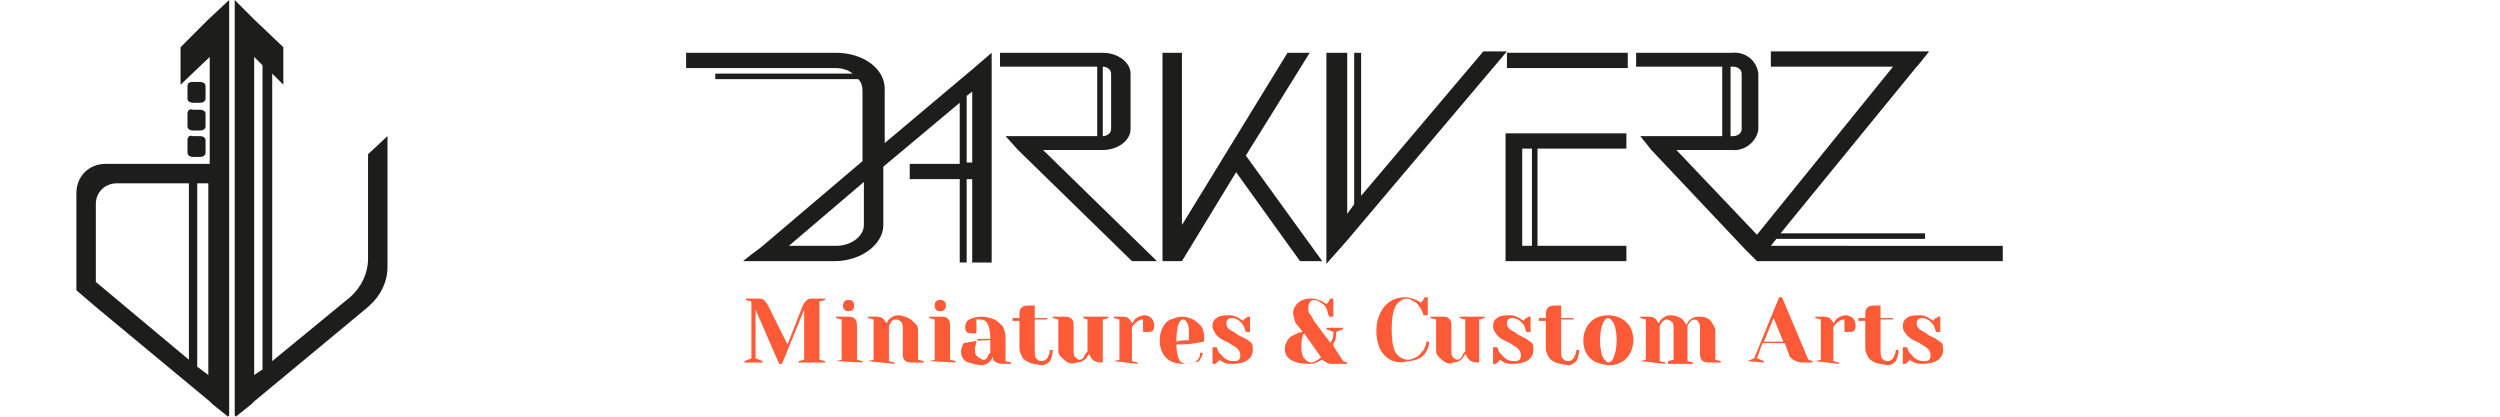
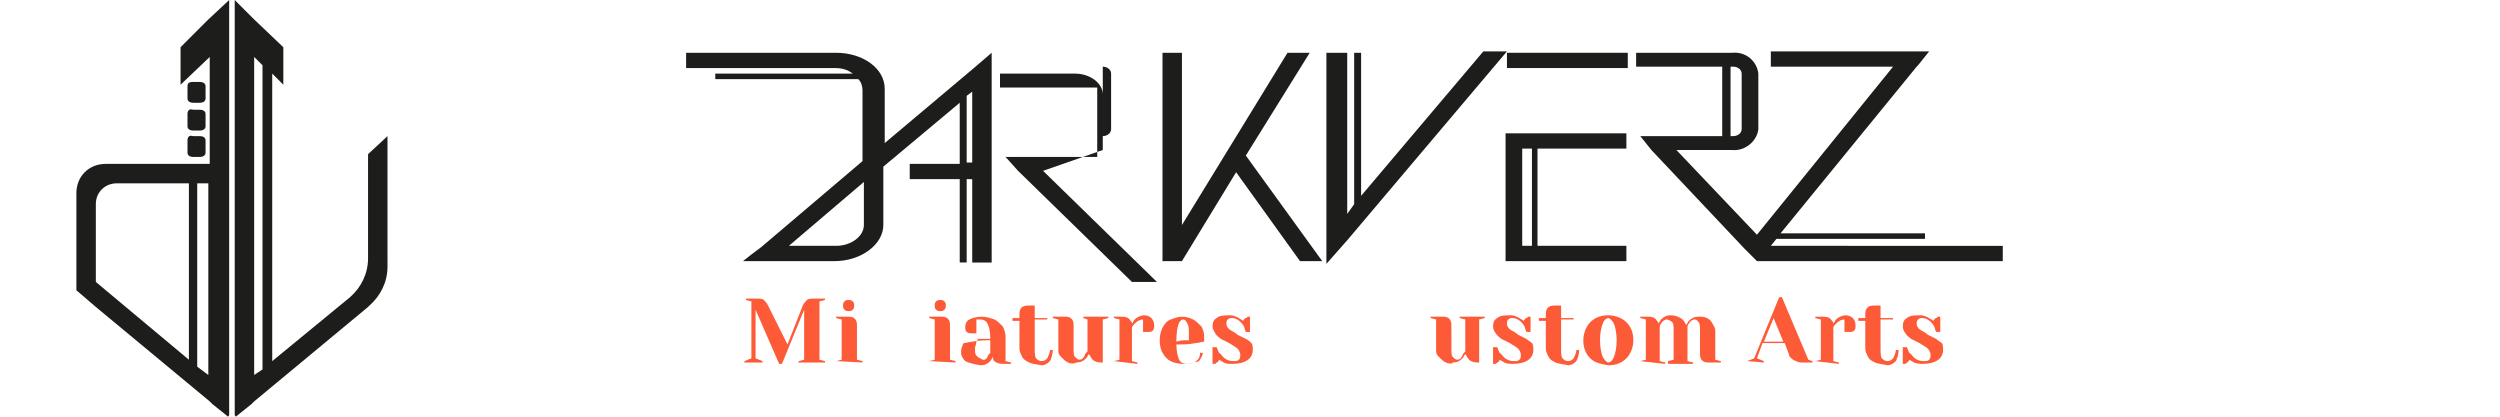
<svg xmlns="http://www.w3.org/2000/svg" version="1.1" id="Layer_1" x="0px" y="0px" viewBox="0 0 180 30" style="enable-background:new 0 0 180 30;" xml:space="preserve">
  <style type="text/css">
	.st0{fill:#1D1D1B;}
	.st1{fill:#FD5A37;}
</style>
  <path class="st0" d="M26.5,11.1v7.5c0,1.1-0.5,2.1-1.3,2.8L19.6,26V5.3l0.8,0.8V3.4l-2.1-2L16.9,0v29.9l0.1,0.1l0.1-0.1l1-0.8  l0.2-0.2l8.2-6.8l0.1-0.1c0.8-0.7,1.3-1.7,1.3-2.8V9.8L26.5,11.1z M18.3,4.1l0.6,0.6v21.9L18.3,27V4.1z" />
  <path class="st0" d="M13,3.4v2.7l2.1-2v7.7H7.6c-1.2,0-2.1,0.9-2.1,2.1v7l1.4,1.2l8.2,6.8l0.2,0.2l1,0.8l0.1,0.1l0.1-0.1V0L15,1.4  L13,3.4z M8.4,13.2h5.2v12.7l-6.7-5.6v-5.6C6.9,13.8,7.6,13.2,8.4,13.2z M15,27l-0.8-0.6V13.2H15V27z" />
  <path class="st0" d="M13.5,10.1V11c0,0.2,0.2,0.3,0.4,0.3h0.5c0.2,0,0.4-0.1,0.4-0.3v-0.9c0-0.2-0.2-0.3-0.4-0.3h-0.5  C13.6,9.7,13.5,9.9,13.5,10.1z" />
  <path class="st0" d="M13.5,8.2v0.9c0,0.2,0.2,0.3,0.4,0.3h0.5c0.2,0,0.4-0.1,0.4-0.3V8.2c0-0.2-0.2-0.3-0.4-0.3h-0.5  C13.6,7.8,13.5,8,13.5,8.2z" />
  <path class="st0" d="M13.5,6.2v0.9c0,0.2,0.2,0.3,0.4,0.3h0.5c0.2,0,0.4-0.1,0.4-0.3V6.2c0-0.2-0.2-0.3-0.4-0.3h-0.5  C13.6,5.9,13.5,6,13.5,6.2z" />
  <g>
    <path class="st0" d="M63.7,10.3V6.4c0-1.5-1.6-2.6-3.5-2.6H49.4v1.1h10.7c0.5,0,0.9,0.1,1.3,0.4h-9.9v0.4h10.3   c0.2,0.2,0.3,0.5,0.3,0.8v5.1l-7.3,6.2L54,18.4l0,0l-0.5,0.4h6.6c1.9,0,3.5-1.2,3.5-2.6v-4.2l5.5-4.6v4.4h-3.6v1.1h3.6v6h0.5v-6H70   v6h1.4V3.8L70,5L63.7,10.3z M62.2,16.2c0,0.8-0.9,1.5-2,1.5h-3.4l5.4-4.6V16.2z M70,11.7h-0.4V6.9L70,6.6V11.7z" />
    <polygon class="st0" points="106.8,3.7 98,14.1 98,3.8 97.5,3.8 97.5,14.7 97,15.4 97,3.8 95.5,3.8 95.5,19 97,17.3 97,17.3    108.5,3.7  " />
    <path class="st0" d="M108.4,17.9L108.4,17.9l0,0.9h8.7v-1.1h-6.4v-7h6.4V9.6h-8.7V17.9z M109.6,10.7h0.7v7h-0.7L109.6,10.7z" />
    <rect x="108.5" y="3.8" class="st0" width="8.7" height="1.1" />
    <polygon class="st0" points="94.3,3.8 92.7,3.8 85.1,16.2 85.1,3.8 83.7,3.8 83.7,18.8 85.1,18.8 85.1,18.8 85.1,18.8 89,12.4    93.6,18.8 95.2,18.8 89.7,11.2  " />
-     <path class="st0" d="M79.4,10.8c1.1,0,2-0.7,2-1.5v-4c0-0.8-0.9-1.5-2-1.5H72v1h7v5h-6.6l0.9,1l8.2,8h1.8l-8.2-8L79.4,10.8z    M79.4,4.8c0.3,0,0.6,0.2,0.6,0.5v4c0,0.3-0.3,0.5-0.6,0.5V4.8z" />
+     <path class="st0" d="M79.4,10.8v-4c0-0.8-0.9-1.5-2-1.5H72v1h7v5h-6.6l0.9,1l8.2,8h1.8l-8.2-8L79.4,10.8z    M79.4,4.8c0.3,0,0.6,0.2,0.6,0.5v4c0,0.3-0.3,0.5-0.6,0.5V4.8z" />
    <path class="st0" d="M127.5,17.7l0.4-0.5h10.7v-0.4h-10.4L138,4.8l0.1-0.1l0.8-1h-11.4v1.1h8.8l-9.8,12.1l-5.8-6.1h4   c0.9,0.1,1.8-0.6,1.9-1.5v-4c-0.1-0.9-0.9-1.6-1.9-1.5h-6.9v1h6.2v5h-5.9l0.8,1l6.7,7.1l0.9,0.9l0,0h17.7v-1.1H127.5z M124.6,4.8   h0.2c0.3,0,0.6,0.2,0.6,0.5v4c0,0.3-0.3,0.5-0.6,0.5h-0.2V4.8z" />
  </g>
  <g>
    <g>
      <path class="st1" d="M54.4,22.3v3.5l0.5,0.2v0.1h-1.3V26l0.5-0.2v-4.1l-0.4-0.1v-0.1h0.8c0.2,0,0.4,0,0.5,0.1s0.2,0.2,0.3,0.4    l1.4,2.8l1.1-2.8c0.1-0.2,0.2-0.3,0.3-0.4s0.3-0.1,0.6-0.1h0.7v0.1l-0.4,0.1v4.2l0.4,0.1v0.1h-1.9V26l0.4-0.1v-3.6l-1.6,3.9h-0.2    L54.4,22.3z" />
      <path class="st1" d="M60.2,26l0.4-0.1V23l-0.4-0.1v-0.1h0.9c0.4,0,0.6,0.2,0.6,0.6v2.5l0.4,0.1v0.1L60.2,26L60.2,26z M60.8,22.3    c-0.1-0.1-0.1-0.2-0.1-0.3s0-0.2,0.1-0.3c0.1-0.1,0.2-0.1,0.3-0.1s0.2,0,0.3,0.1c0.1,0.1,0.1,0.2,0.1,0.3s0,0.2-0.1,0.3    s-0.2,0.1-0.3,0.1S60.9,22.4,60.8,22.3z" />
-       <path class="st1" d="M62.5,26l0.4-0.1V23l-0.4-0.1v-0.1h0.6c0.3,0,0.5,0.1,0.6,0.3c0.1,0.1,0.1,0.1,0.1,0.2    c0.1-0.1,0.1-0.2,0.2-0.3c0.2-0.2,0.4-0.3,0.7-0.3c0.2,0,0.5,0.1,0.7,0.2c0.2,0.1,0.3,0.2,0.5,0.4s0.2,0.3,0.2,0.5v2.1l0.4,0.1    v0.1h-0.9c-0.4,0-0.6-0.2-0.6-0.6v-1.7c0-0.3,0-0.5-0.1-0.6S64.7,23,64.5,23c-0.2,0-0.3,0.1-0.4,0.3c-0.1,0.1-0.1,0.2-0.1,0.3v2.4    l0.4,0.1v0.1L62.5,26L62.5,26z" />
      <path class="st1" d="M66.9,26l0.4-0.1V23l-0.4-0.1v-0.1h0.9c0.4,0,0.6,0.2,0.6,0.6v2.5l0.4,0.1v0.1L66.9,26L66.9,26z M67.4,22.3    c-0.1-0.1-0.1-0.2-0.1-0.3s0-0.2,0.1-0.3c0.1-0.1,0.2-0.1,0.3-0.1s0.2,0,0.3,0.1c0.1,0.1,0.1,0.2,0.1,0.3s0,0.2-0.1,0.3    s-0.2,0.1-0.3,0.1S67.5,22.4,67.4,22.3z" />
      <path class="st1" d="M69.5,26c-0.2-0.2-0.3-0.4-0.3-0.6c0-0.2,0-0.3,0.1-0.5c0-0.1,0.1-0.2,0.1-0.2c0.2,0,0.4-0.1,0.6-0.1    c0.5-0.1,0.9-0.1,1.3-0.1v-0.2c0-0.5-0.1-0.8-0.2-1c-0.1-0.2-0.3-0.3-0.5-0.3c-0.1,0-0.2,0-0.2,0l-0.1,0v1l-0.1,0    c-0.1,0-0.1,0-0.2,0c-0.1,0-0.3,0-0.4-0.1c-0.1-0.1-0.1-0.2-0.1-0.4c0-0.2,0.1-0.4,0.3-0.5s0.5-0.2,0.9-0.2c0.3,0,0.6,0.1,0.9,0.2    c0.2,0.1,0.4,0.3,0.6,0.5c0.1,0.2,0.2,0.5,0.2,0.7v1.8l0.4,0.1v0.1h-0.6c-0.3,0-0.5-0.1-0.6-0.2c-0.1-0.1-0.1-0.1-0.1-0.3    c-0.1,0.1-0.1,0.2-0.2,0.3c-0.2,0.2-0.4,0.3-0.7,0.3C70,26.2,69.7,26.1,69.5,26z M71.1,25.7c0-0.1,0.1-0.2,0.2-0.3v-1    c-0.2,0-0.4,0-0.6,0c-0.1,0-0.2,0-0.3,0c0,0,0,0.1-0.1,0.2c0,0.2-0.1,0.3-0.1,0.5c0,0.2,0,0.4,0.1,0.5c0.1,0.1,0.2,0.2,0.3,0.2    C70.8,26,71,25.9,71.1,25.7z" />
      <path class="st1" d="M74.1,26.1c-0.2-0.1-0.4-0.2-0.5-0.4c-0.1-0.2-0.2-0.4-0.2-0.6v-2h-0.5v-0.2h0.5v-0.3c0-0.4,0.2-0.6,0.6-0.6    h0.5v0.9h0.9V23h-0.9v2c0,0.4,0,0.7,0.1,0.8s0.2,0.2,0.4,0.2c0.2,0,0.3-0.1,0.4-0.2c0.1-0.2,0.2-0.4,0.2-0.6h0.2    c0,0.3-0.1,0.6-0.2,0.8c-0.2,0.2-0.4,0.3-0.6,0.3C74.5,26.2,74.3,26.2,74.1,26.1z" />
      <path class="st1" d="M76.9,26.1c-0.2-0.1-0.3-0.2-0.5-0.4s-0.2-0.3-0.2-0.5V23l-0.4-0.1v-0.1h0.9c0.4,0,0.6,0.2,0.6,0.6v1.7    c0,0.3,0,0.5,0.1,0.6s0.2,0.2,0.3,0.2c0.2,0,0.3-0.1,0.4-0.3c0-0.1,0.1-0.2,0.2-0.3V23L78,22.9v-0.1h1.8v0.1L79.4,23v3.1h-0.1    c-0.3,0-0.6-0.1-0.7-0.3c-0.1-0.1-0.1-0.2-0.2-0.3c-0.1,0.1-0.1,0.2-0.2,0.3c-0.2,0.2-0.4,0.3-0.7,0.3    C77.3,26.2,77.1,26.2,76.9,26.1z" />
      <path class="st1" d="M80.2,26l0.4-0.1V23l-0.4-0.1v-0.1h0.6c0.3,0,0.5,0.1,0.6,0.3c0.1,0.1,0.1,0.1,0.1,0.2    c0.1-0.1,0.1-0.2,0.2-0.3c0.2-0.2,0.5-0.3,0.7-0.3c0.2,0,0.4,0.1,0.5,0.2c0.1,0.1,0.2,0.3,0.2,0.5c0,0.2,0,0.3-0.1,0.4    c-0.1,0.1-0.2,0.1-0.4,0.1c-0.1,0-0.1,0-0.2,0l-0.1,0V23c-0.2,0-0.4,0.1-0.6,0.3c-0.1,0.1-0.2,0.2-0.2,0.3v2.4l0.4,0.1v0.1    L80.2,26L80.2,26z" />
      <path class="st1" d="M84,25.8c-0.3-0.3-0.5-0.7-0.5-1.3c0-0.4,0.1-0.7,0.2-0.9s0.3-0.5,0.6-0.6s0.5-0.2,0.8-0.2    c0.3,0,0.6,0.1,0.8,0.2c0.2,0.1,0.4,0.3,0.6,0.5c0.1,0.2,0.2,0.4,0.2,0.7c0,0.1,0,0.2,0,0.3l0,0.1c-0.2,0-0.4,0.1-0.6,0.1    c-0.5,0.1-0.9,0.1-1.4,0.1c0,0.5,0.1,0.9,0.2,1.1c0.1,0.2,0.3,0.3,0.6,0.3c0.2,0,0.3,0,0.5-0.1c0.1-0.1,0.3-0.2,0.3-0.3    c0.1-0.1,0.1-0.3,0.1-0.4h0.2c0,0.2-0.1,0.3-0.2,0.5S86.2,26,86,26.1c-0.2,0.1-0.4,0.1-0.7,0.1C84.8,26.2,84.3,26.1,84,25.8z     M85.4,24.5c0.1,0,0.2,0,0.2,0c0,0,0-0.1,0-0.1c0-0.1,0-0.2,0-0.3c0-0.4,0-0.6-0.1-0.8c-0.1-0.2-0.2-0.3-0.3-0.3    c-0.3,0-0.5,0.5-0.5,1.6C85,24.5,85.2,24.5,85.4,24.5z" />
      <path class="st1" d="M88.1,26.1c-0.1-0.1-0.2-0.1-0.3-0.2c-0.1,0.1-0.1,0.2-0.2,0.2c0,0-0.1,0.1-0.1,0.1h-0.2V25h0.3    c0.1,0.2,0.1,0.4,0.3,0.5c0.2,0.3,0.5,0.5,0.9,0.5c0.2,0,0.3,0,0.4-0.1s0.1-0.2,0.1-0.4c0-0.1-0.1-0.3-0.2-0.4s-0.3-0.2-0.6-0.4    c-0.2-0.1-0.4-0.2-0.6-0.3c-0.1-0.1-0.3-0.2-0.4-0.4s-0.2-0.3-0.2-0.5c0-0.3,0.1-0.5,0.3-0.6c0.2-0.2,0.6-0.2,1-0.2    c0.2,0,0.4,0.1,0.6,0.2c0.1,0.1,0.2,0.1,0.3,0.2c0.1-0.1,0.1-0.2,0.2-0.2c0.1,0,0.1-0.1,0.1-0.1h0.2v1.1h-0.3    c-0.1-0.2-0.1-0.4-0.2-0.5c-0.2-0.3-0.5-0.5-0.8-0.5c-0.1,0-0.2,0-0.3,0.1s-0.1,0.2-0.1,0.3c0,0.2,0.1,0.3,0.2,0.4    s0.4,0.2,0.6,0.4c0.2,0.1,0.4,0.2,0.6,0.3s0.3,0.2,0.4,0.3s0.1,0.3,0.1,0.5c0,0.6-0.5,1-1.5,1C88.5,26.2,88.3,26.2,88.1,26.1z" />
-       <path class="st1" d="M92.5,25.1c0-0.2,0.1-0.4,0.2-0.6c0.1-0.2,0.3-0.3,0.5-0.4c0.2-0.1,0.4-0.2,0.6-0.2l-0.4-0.5    c-0.1-0.1-0.2-0.3-0.2-0.4s-0.1-0.3-0.1-0.5c0-0.2,0.1-0.4,0.2-0.5c0.1-0.2,0.3-0.3,0.5-0.4c0.2-0.1,0.4-0.1,0.7-0.1    c0.2,0,0.5,0.1,0.7,0.2c0.1,0.1,0.2,0.1,0.3,0.2c0.1-0.1,0.2-0.2,0.2-0.3c0.1-0.1,0.1-0.1,0.1-0.1h0.2v1.3h-0.3    c-0.1-0.2-0.1-0.4-0.2-0.6c-0.1-0.2-0.2-0.3-0.4-0.4c-0.1-0.1-0.3-0.2-0.5-0.2c-0.1,0-0.3,0.1-0.3,0.2c-0.1,0.1-0.1,0.3-0.1,0.4    c0,0.1,0,0.3,0.1,0.4c0.1,0.1,0.2,0.3,0.3,0.5l1.2,1.6c0-0.1,0.1-0.2,0.1-0.2c0.1-0.2,0.1-0.4,0.1-0.6l-0.5-0.2v-0.1h1.2v0.1    l-0.5,0.2c0,0.2,0,0.5-0.1,0.7c-0.1,0.1-0.1,0.2-0.1,0.3l0.7,1.1l0.3,0.1v0.1H96c-0.2,0-0.3,0-0.5-0.1c-0.1-0.1-0.2-0.1-0.3-0.2    C95.1,25.9,95,26,95,26c-0.2,0.1-0.4,0.2-0.7,0.2C93.1,26.2,92.5,25.8,92.5,25.1z M94.9,25.9c0.1-0.1,0.2-0.1,0.2-0.2L93.9,24    c-0.1,0.1-0.1,0.1-0.1,0.2c-0.1,0.2-0.1,0.5-0.1,0.9c0,0.3,0.1,0.6,0.2,0.7s0.3,0.3,0.5,0.3C94.6,26.1,94.7,26,94.9,25.9z" />
-       <path class="st1" d="M99.7,25.6c-0.4-0.4-0.6-1-0.6-1.8c0-0.5,0.1-0.9,0.3-1.3c0.2-0.4,0.4-0.6,0.7-0.8c0.3-0.2,0.7-0.3,1.1-0.3    c0.2,0,0.5,0.1,0.8,0.2c0.1,0.1,0.2,0.1,0.3,0.2c0.1-0.1,0.2-0.2,0.2-0.3c0.1-0.1,0.1-0.1,0.1-0.1h0.2v1.3h-0.3    c-0.1-0.2-0.1-0.4-0.3-0.6c-0.1-0.2-0.2-0.3-0.4-0.4c-0.2-0.1-0.3-0.2-0.5-0.2c-0.3,0-0.6,0.2-0.8,0.5c-0.2,0.4-0.3,0.9-0.3,1.7    c0,0.8,0.1,1.4,0.3,1.7c0.2,0.3,0.5,0.5,0.9,0.5c0.2,0,0.4-0.1,0.6-0.2c0.2-0.1,0.3-0.3,0.5-0.5c0.1-0.2,0.2-0.4,0.2-0.6h0.2    c0,0.3-0.1,0.5-0.2,0.7c-0.1,0.2-0.3,0.4-0.5,0.5c-0.2,0.1-0.5,0.2-0.8,0.2C100.6,26.2,100.1,26,99.7,25.6z" />
      <path class="st1" d="M104.1,26.1c-0.2-0.1-0.3-0.2-0.5-0.4s-0.2-0.3-0.2-0.5V23l-0.4-0.1v-0.1h0.9c0.4,0,0.6,0.2,0.6,0.6v1.7    c0,0.3,0,0.5,0.1,0.6s0.2,0.2,0.3,0.2c0.2,0,0.3-0.1,0.4-0.3c0-0.1,0.1-0.2,0.2-0.3V23l-0.4-0.1v-0.1h1.8v0.1l-0.4,0.1v3.1h-0.1    c-0.3,0-0.6-0.1-0.7-0.3c-0.1-0.1-0.1-0.2-0.2-0.3c-0.1,0.1-0.1,0.2-0.2,0.3c-0.2,0.2-0.4,0.3-0.7,0.3    C104.6,26.2,104.3,26.2,104.1,26.1z" />
      <path class="st1" d="M108.3,26.1c-0.1-0.1-0.2-0.1-0.3-0.2c-0.1,0.1-0.1,0.2-0.2,0.2c0,0-0.1,0.1-0.1,0.1h-0.2V25h0.3    c0.1,0.2,0.1,0.4,0.3,0.5c0.2,0.3,0.5,0.5,0.9,0.5c0.2,0,0.3,0,0.4-0.1c0.1-0.1,0.1-0.2,0.1-0.4c0-0.1-0.1-0.3-0.2-0.4    c-0.1-0.1-0.3-0.2-0.6-0.4c-0.2-0.1-0.4-0.2-0.6-0.3c-0.1-0.1-0.3-0.2-0.4-0.4c-0.1-0.1-0.2-0.3-0.2-0.5c0-0.3,0.1-0.5,0.3-0.6    c0.2-0.2,0.6-0.2,1-0.2c0.2,0,0.4,0.1,0.6,0.2c0.1,0.1,0.2,0.1,0.3,0.2c0.1-0.1,0.1-0.2,0.2-0.2c0.1,0,0.1-0.1,0.1-0.1h0.2v1.1    h-0.3c-0.1-0.2-0.1-0.4-0.2-0.5c-0.2-0.3-0.5-0.5-0.8-0.5c-0.1,0-0.2,0-0.3,0.1c-0.1,0.1-0.1,0.2-0.1,0.3c0,0.2,0.1,0.3,0.2,0.4    c0.1,0.1,0.4,0.2,0.6,0.4c0.2,0.1,0.4,0.2,0.6,0.3c0.1,0.1,0.3,0.2,0.4,0.3c0.1,0.1,0.1,0.3,0.1,0.5c0,0.6-0.5,1-1.5,1    C108.8,26.2,108.5,26.2,108.3,26.1z" />
      <path class="st1" d="M112,26.1c-0.2-0.1-0.4-0.2-0.5-0.4c-0.1-0.2-0.2-0.4-0.2-0.6v-2h-0.5v-0.2h0.5v-0.3c0-0.4,0.2-0.6,0.6-0.6    h0.5v0.9h0.9V23h-0.9v2c0,0.4,0,0.7,0.1,0.8c0.1,0.1,0.2,0.2,0.4,0.2c0.2,0,0.3-0.1,0.4-0.2c0.1-0.2,0.2-0.4,0.2-0.6h0.2    c0,0.3-0.1,0.6-0.2,0.8c-0.2,0.2-0.4,0.3-0.6,0.3C112.5,26.2,112.2,26.2,112,26.1z" />
      <path class="st1" d="M114.5,25.8c-0.3-0.3-0.5-0.7-0.5-1.3c0-0.5,0.2-1,0.5-1.3c0.3-0.3,0.7-0.5,1.3-0.5c0.5,0,1,0.2,1.3,0.5    c0.3,0.3,0.5,0.7,0.5,1.3c0,0.5-0.2,1-0.5,1.3c-0.3,0.3-0.7,0.5-1.3,0.5C115.2,26.2,114.8,26.1,114.5,25.8z M116.2,25.7    c0.1-0.2,0.2-0.7,0.2-1.2s-0.1-1-0.2-1.2c-0.1-0.2-0.3-0.4-0.4-0.4s-0.3,0.1-0.4,0.4c-0.1,0.2-0.2,0.7-0.2,1.2s0.1,1,0.2,1.2    s0.3,0.4,0.4,0.4S116.1,26,116.2,25.7z" />
      <path class="st1" d="M118.1,26l0.4-0.1V23l-0.4-0.1v-0.1h0.6c0.3,0,0.5,0.1,0.6,0.3c0.1,0.1,0.1,0.1,0.1,0.2    c0.1-0.1,0.1-0.2,0.2-0.3c0.2-0.2,0.4-0.3,0.7-0.3s0.5,0.1,0.7,0.2c0.2,0.1,0.3,0.3,0.4,0.5c0.1-0.1,0.1-0.2,0.2-0.3    c0.2-0.2,0.4-0.3,0.7-0.3c0.2,0,0.4,0,0.6,0.1c0.2,0.1,0.3,0.2,0.4,0.4s0.2,0.3,0.2,0.5v2.1l0.4,0.1v0.1h-0.9    c-0.4,0-0.6-0.2-0.6-0.6v-1.7c0-0.3,0-0.5-0.1-0.6S122.2,23,122,23c-0.1,0-0.3,0.1-0.4,0.3c-0.1,0.1-0.1,0.2-0.1,0.3v2.4l0.4,0.1    v0.1h-1.8V26l0.4-0.1v-2.1c0-0.3,0-0.5-0.1-0.6S120.1,23,120,23c-0.1,0-0.3,0.1-0.4,0.3c-0.1,0.1-0.1,0.2-0.1,0.3v2.4l0.4,0.1v0.1    L118.1,26L118.1,26z" />
      <path class="st1" d="M125.8,26l0.5-0.2l1.8-4.4h0.2l1.9,4.5l0.3,0.1v0.1h-0.8c-0.2,0-0.4-0.1-0.6-0.2c-0.1-0.1-0.3-0.2-0.3-0.4    l-0.3-0.8h-1.6l-0.4,1.1L127,26v0.1L125.8,26L125.8,26z M127,24.6h1.4l-0.7-1.7L127,24.6z" />
      <path class="st1" d="M130.7,26l0.4-0.1V23l-0.4-0.1v-0.1h0.6c0.3,0,0.5,0.1,0.6,0.3c0.1,0.1,0.1,0.1,0.1,0.2    c0.1-0.1,0.1-0.2,0.2-0.3c0.2-0.2,0.5-0.3,0.7-0.3c0.2,0,0.4,0.1,0.5,0.2c0.1,0.1,0.2,0.3,0.2,0.5c0,0.2,0,0.3-0.1,0.4    c-0.1,0.1-0.2,0.1-0.4,0.1c-0.1,0-0.1,0-0.2,0l-0.1,0V23c-0.2,0-0.4,0.1-0.6,0.3c-0.1,0.1-0.2,0.2-0.2,0.3v2.4l0.4,0.1v0.1    L130.7,26L130.7,26z" />
      <path class="st1" d="M135,26.1c-0.2-0.1-0.4-0.2-0.5-0.4c-0.1-0.2-0.2-0.4-0.2-0.6v-2h-0.5v-0.2h0.5v-0.3c0-0.4,0.2-0.6,0.6-0.6    h0.5v0.9h0.9V23h-0.9v2c0,0.4,0,0.7,0.1,0.8c0.1,0.1,0.2,0.2,0.4,0.2c0.2,0,0.3-0.1,0.4-0.2c0.1-0.2,0.2-0.4,0.2-0.6h0.2    c0,0.3-0.1,0.6-0.2,0.8c-0.2,0.2-0.4,0.3-0.6,0.3C135.5,26.2,135.2,26.2,135,26.1z" />
      <path class="st1" d="M137.8,26.1c-0.1-0.1-0.2-0.1-0.3-0.2c-0.1,0.1-0.1,0.2-0.2,0.2c0,0-0.1,0.1-0.1,0.1h-0.2V25h0.3    c0.1,0.2,0.1,0.4,0.3,0.5c0.2,0.3,0.5,0.5,0.9,0.5c0.2,0,0.3,0,0.4-0.1c0.1-0.1,0.1-0.2,0.1-0.4c0-0.1-0.1-0.3-0.2-0.4    c-0.1-0.1-0.3-0.2-0.6-0.4c-0.2-0.1-0.4-0.2-0.6-0.3c-0.1-0.1-0.3-0.2-0.4-0.4c-0.1-0.1-0.2-0.3-0.2-0.5c0-0.3,0.1-0.5,0.3-0.6    c0.2-0.2,0.6-0.2,1-0.2c0.2,0,0.4,0.1,0.6,0.2c0.1,0.1,0.2,0.1,0.3,0.2c0.1-0.1,0.1-0.2,0.2-0.2c0.1,0,0.1-0.1,0.1-0.1h0.2v1.1    h-0.3c-0.1-0.2-0.1-0.4-0.2-0.5c-0.2-0.3-0.5-0.5-0.8-0.5c-0.1,0-0.2,0-0.3,0.1c-0.1,0.1-0.1,0.2-0.1,0.3c0,0.2,0.1,0.3,0.2,0.4    c0.1,0.1,0.4,0.2,0.6,0.4c0.2,0.1,0.4,0.2,0.6,0.3c0.1,0.1,0.3,0.2,0.4,0.3c0.1,0.1,0.1,0.3,0.1,0.5c0,0.6-0.5,1-1.5,1    C138.3,26.2,138.1,26.2,137.8,26.1z" />
    </g>
  </g>
</svg>